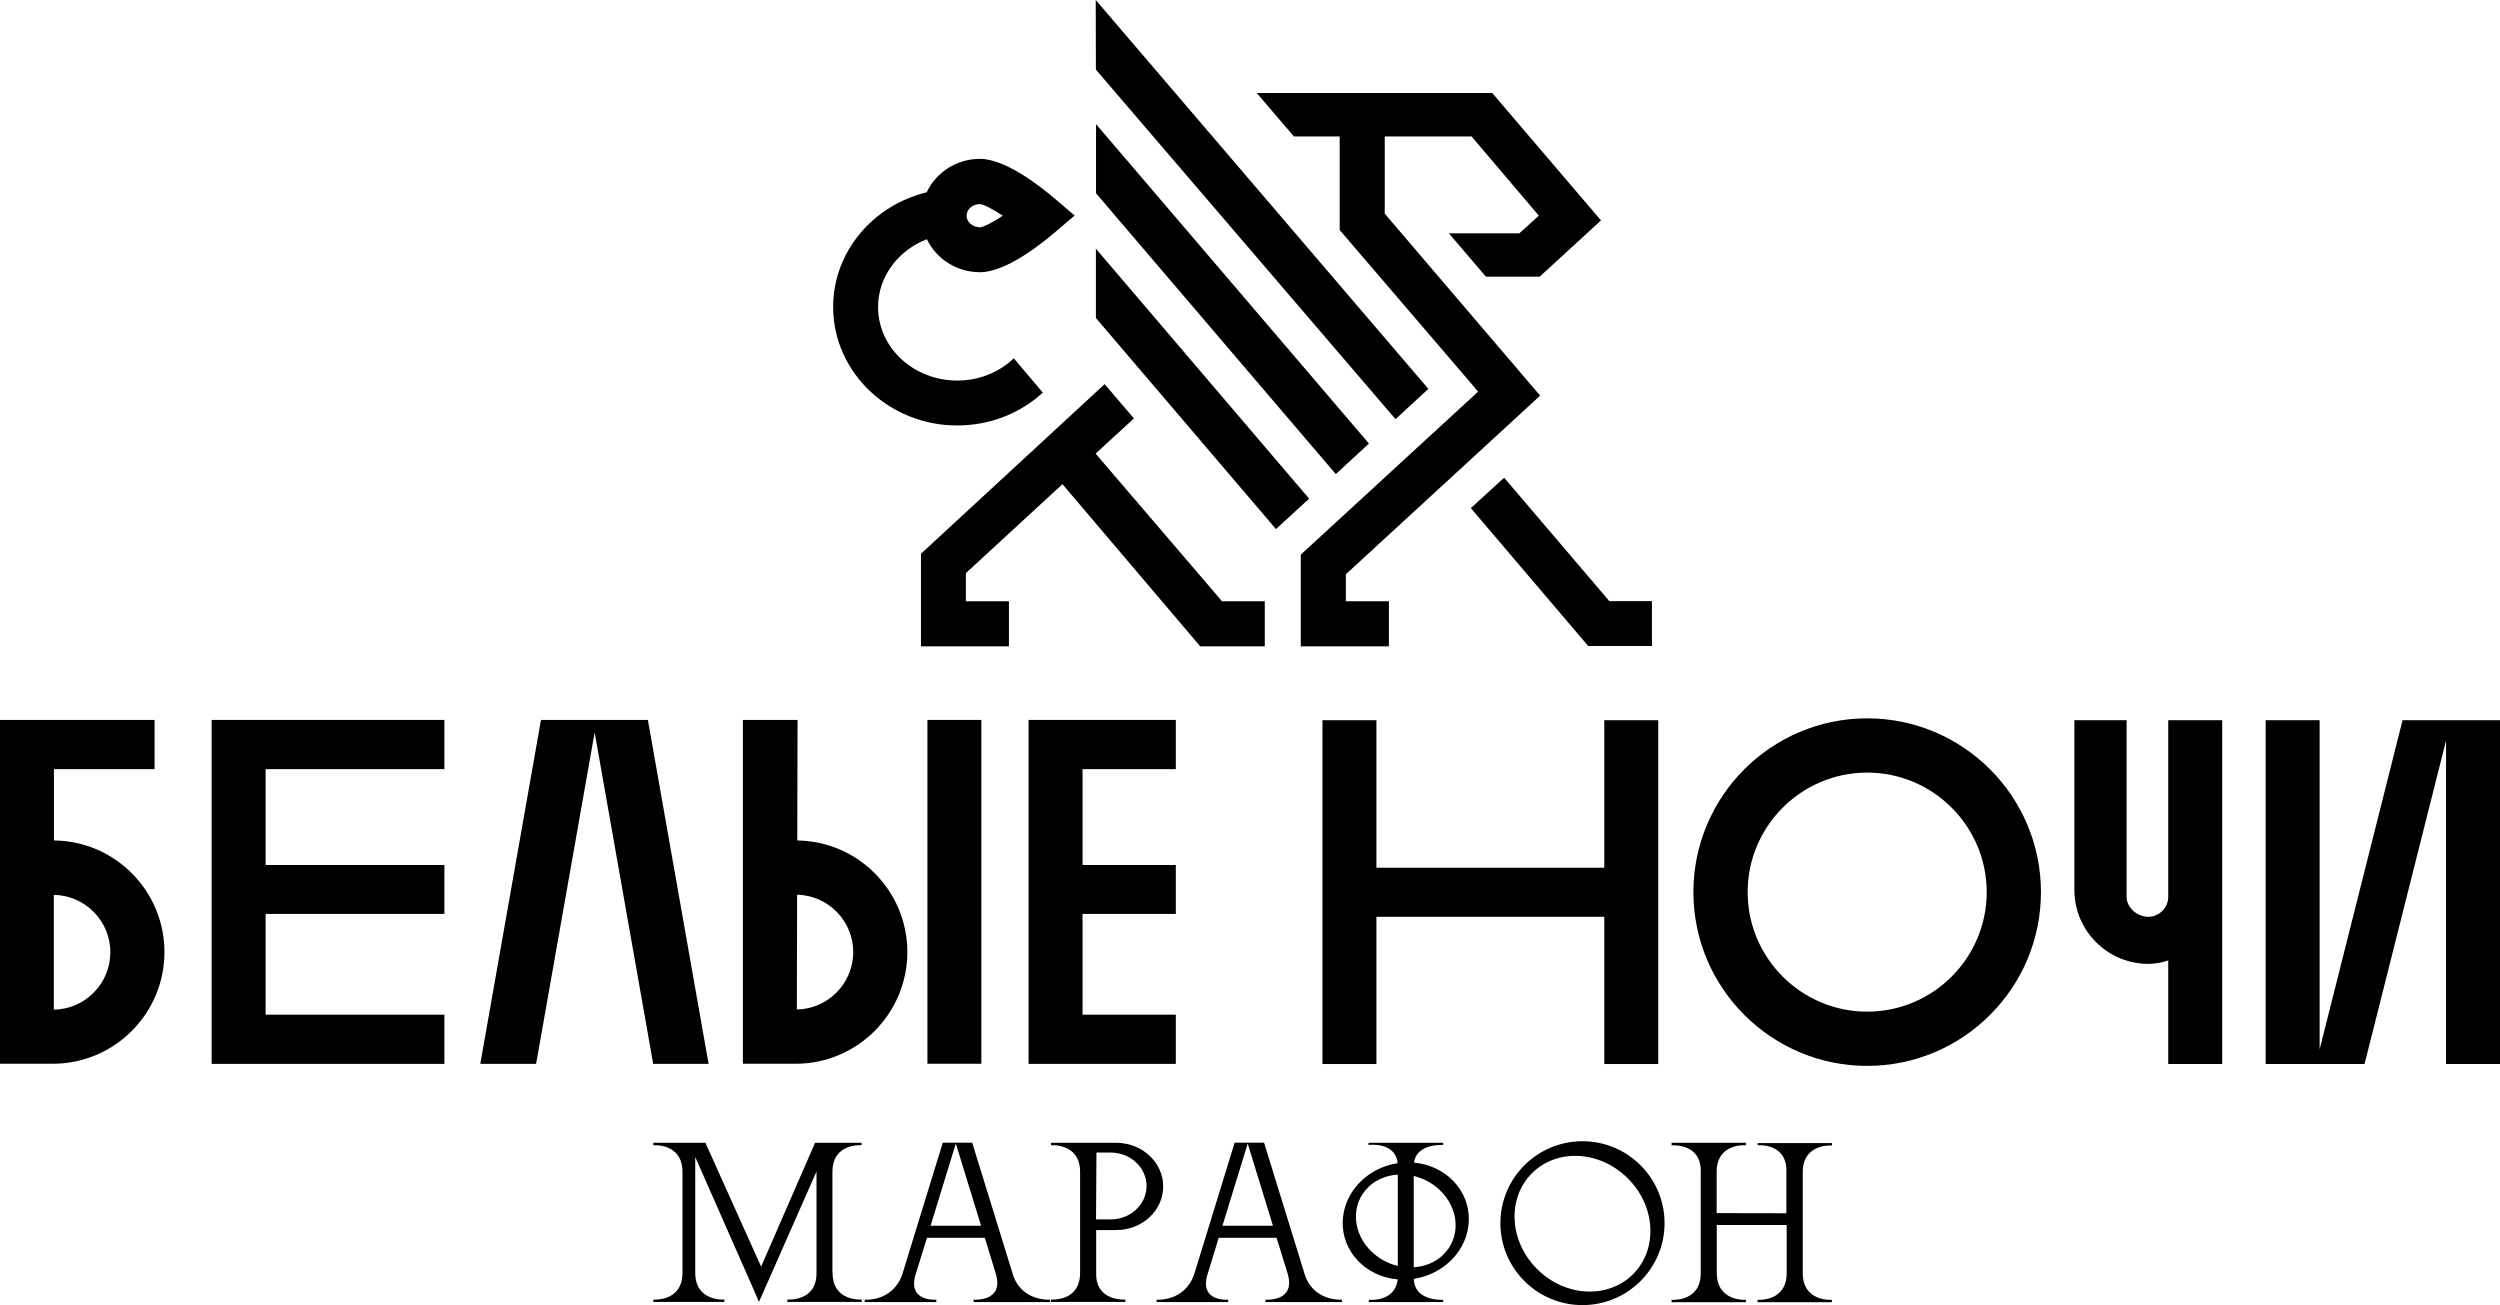
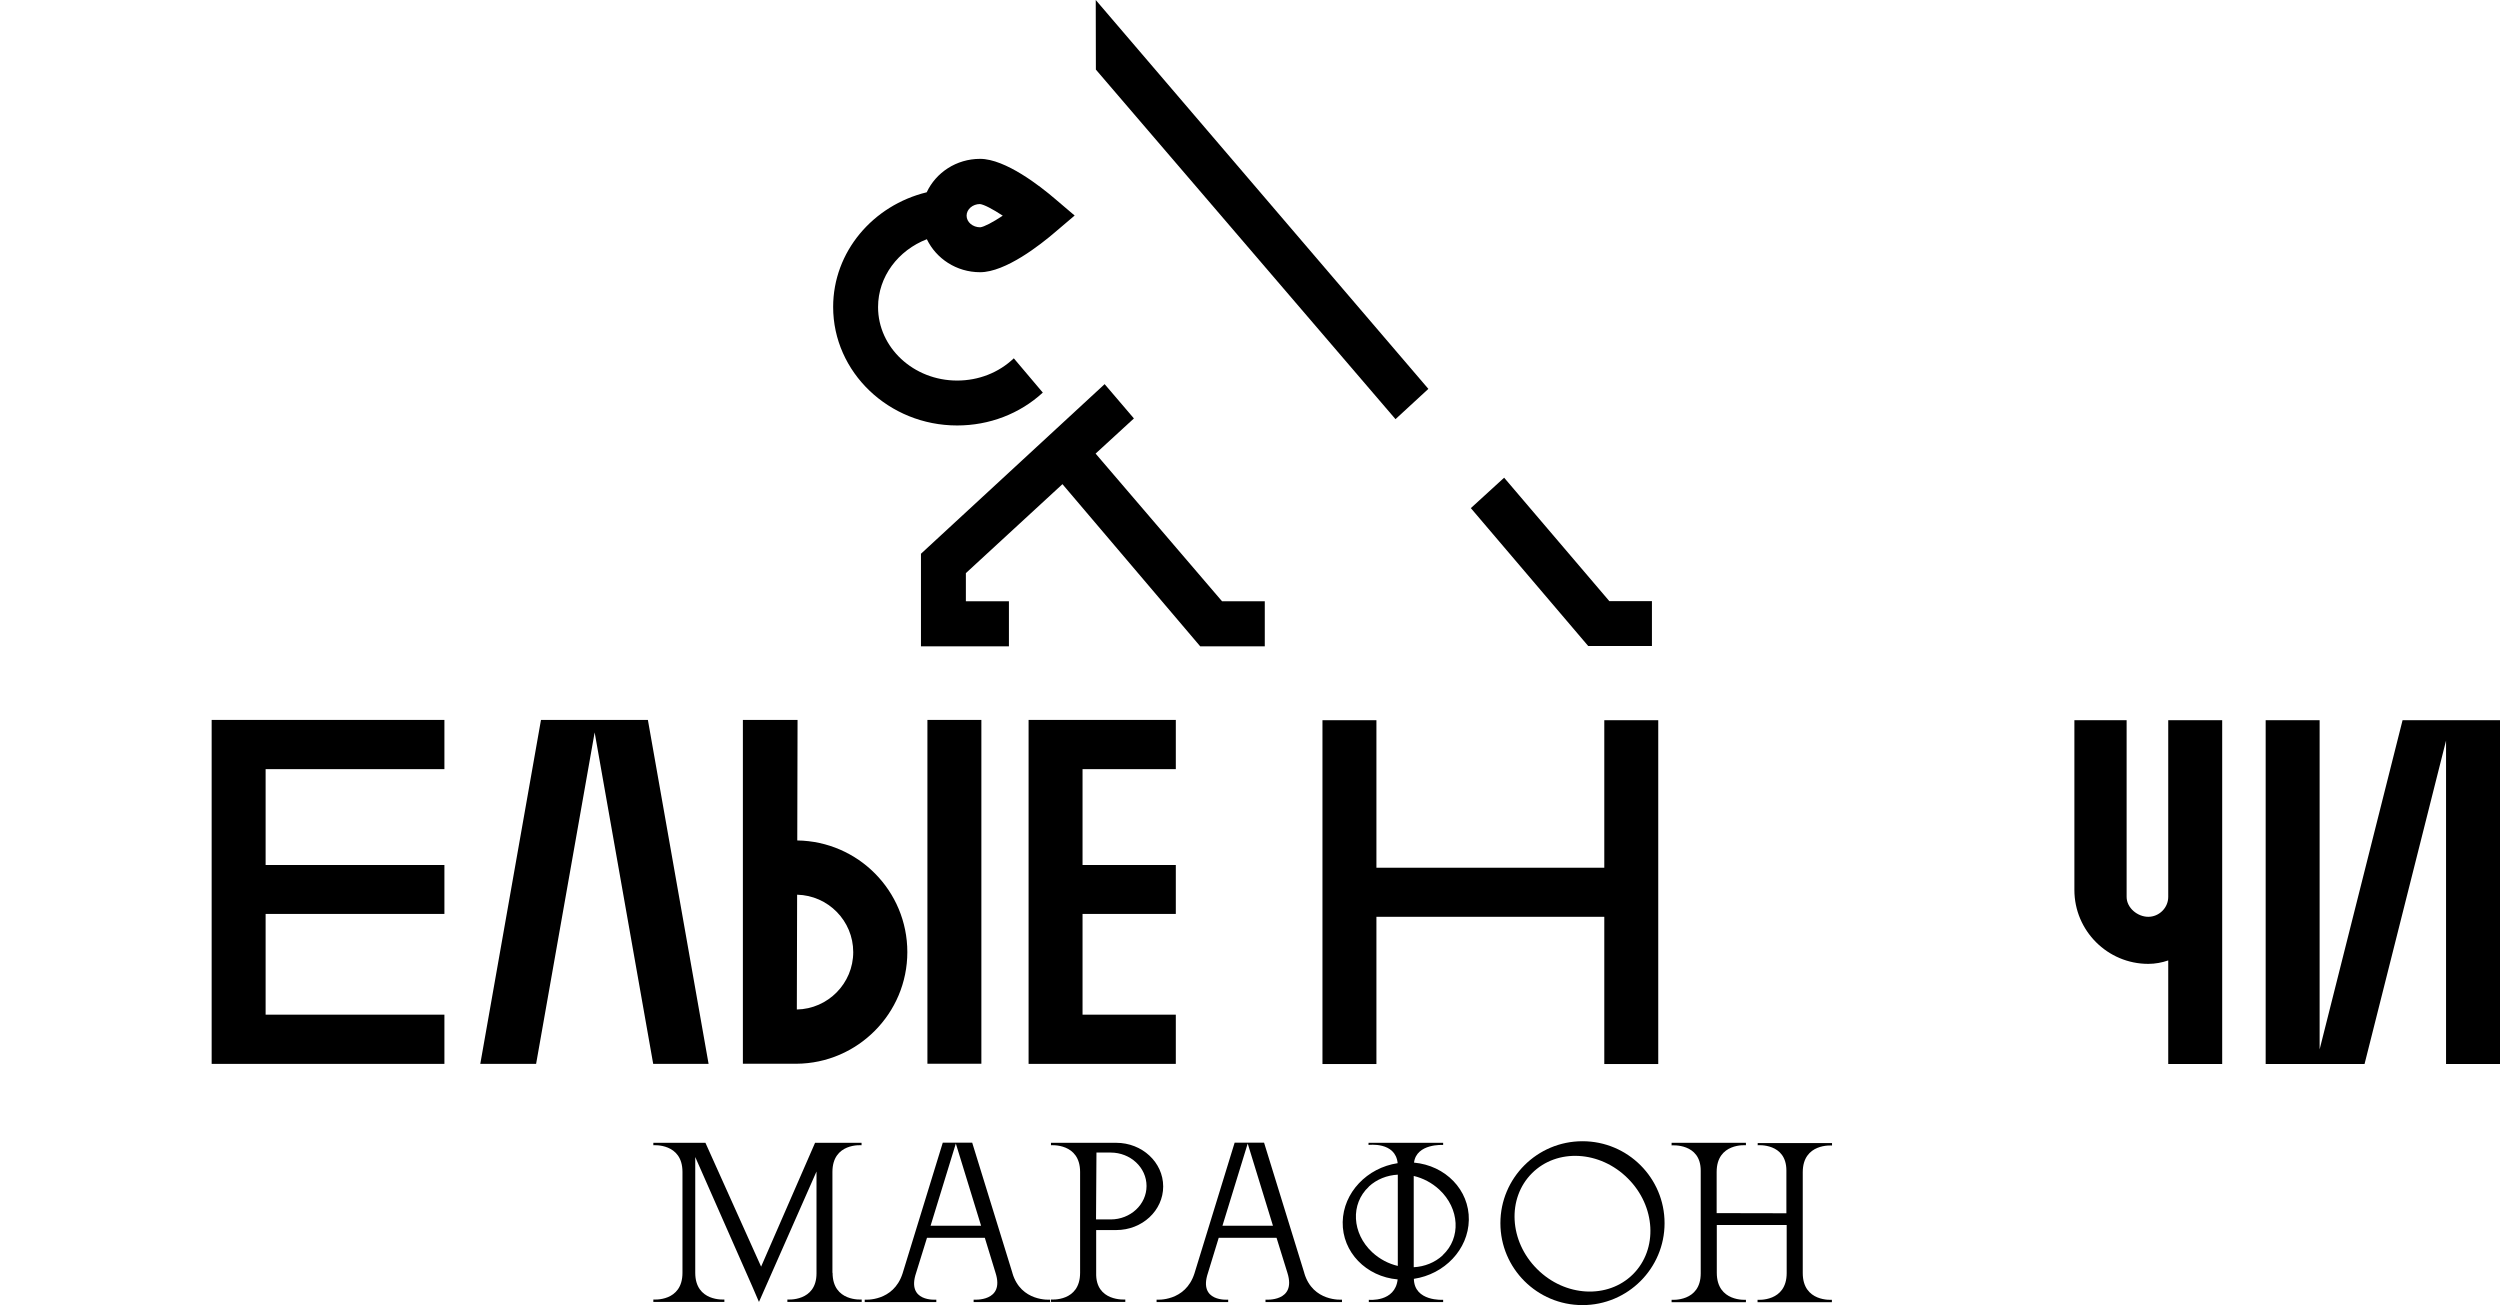
<svg xmlns="http://www.w3.org/2000/svg" id="Layer_2" viewBox="0 0 174.22 90.96">
  <defs>
    <style>.cls-1{stroke-width:0px;}</style>
  </defs>
  <g id="Layer_1-2">
    <path class="cls-1" d="M72.68,27.37l-2.03-2.4c-1.05,1-2.45,1.55-3.95,1.55-3.04,0-5.51-2.3-5.51-5.12,0-2.13,1.41-3.96,3.4-4.73.65,1.35,2.06,2.3,3.71,2.3,1.78,0,4.22-1.93,5.19-2.76l1.4-1.19-1.4-1.19c-.97-.83-3.42-2.76-5.19-2.76-1.66,0-3.08.96-3.72,2.33-3.74.91-6.52,4.14-6.52,7.99,0,4.55,3.88,8.26,8.64,8.26,2.24,0,4.36-.81,5.97-2.29ZM68.29,14.22c.28.03.89.35,1.59.81-.69.46-1.3.78-1.57.81-.52,0-.95-.36-.95-.81s.43-.81.93-.81Z" />
-     <polygon class="cls-1" points="93.79 40.02 107.33 27.57 96.5 14.89 96.5 9.51 99.49 9.51 100.98 9.51 102.55 9.51 107.24 15.03 105.88 16.26 100.97 16.26 103.55 19.28 107.3 19.28 111.57 15.36 103.99 6.48 100.98 6.48 99.49 6.48 87.58 6.48 90.17 9.51 93.36 9.51 93.36 16.03 103.01 27.29 90.65 38.65 90.65 45.04 96.79 45.04 96.79 41.9 93.79 41.9 93.79 40.02" />
    <polygon class="cls-1" points="112.15 41.89 104.82 33.29 102.5 35.41 110.68 45.02 115.12 45.02 115.12 41.89 112.15 41.89" />
    <polygon class="cls-1" points="76.35 31.61 79.02 29.16 76.98 26.77 64.18 38.59 64.18 45.04 70.31 45.04 70.31 41.9 67.31 41.9 67.31 39.94 74.04 33.74 83.64 45.04 88.14 45.04 88.14 41.9 85.16 41.9 76.35 31.61" />
    <polygon class="cls-1" points="99.54 27.1 76.36 0 76.37 4.85 97.25 29.21 99.54 27.1" />
-     <polygon class="cls-1" points="93.09 33.04 95.4 30.91 76.38 8.65 76.38 13.47 93.09 33.04" />
-     <polygon class="cls-1" points="76.37 17.33 76.37 22.16 88.92 36.87 91.23 34.75 76.37 17.33" />
    <polygon class="cls-1" points="14.75 74.14 30.97 74.14 30.97 70.71 18.51 70.71 18.51 63.69 30.97 63.69 30.97 60.28 18.51 60.28 18.51 53.6 30.97 53.6 30.97 50.17 14.75 50.17 14.75 74.14" />
    <polygon class="cls-1" points="81.94 70.71 75.44 70.71 75.44 63.69 81.94 63.69 81.94 60.28 75.44 60.28 75.44 53.6 81.94 53.6 81.94 50.17 71.68 50.17 71.68 74.14 81.94 74.14 81.94 70.71" />
    <rect class="cls-1" x="64.63" y="50.17" width="3.76" height="23.96" />
    <polygon class="cls-1" points="45.15 50.17 41.59 50.17 41.29 50.17 37.7 50.17 33.47 74.14 37.36 74.14 41.44 51.04 45.52 74.14 49.38 74.14 45.15 50.17" />
-     <path class="cls-1" d="M3.76,58.58v-4.98h7.01v-3.43H0v23.96h3.74c4.26-.03,7.72-3.51,7.72-7.78s-3.45-7.74-7.7-7.78ZM3.75,70.36v-8c2.18.04,3.94,1.82,3.94,4s-1.76,3.97-3.94,4Z" />
    <path class="cls-1" d="M55.51,74.13c4.26-.03,7.72-3.51,7.72-7.78s-3.43-7.72-7.67-7.78l.02-8.4h-3.81v23.96h3.74ZM55.55,62.35c2.16.05,3.91,1.82,3.91,4s-1.76,3.96-3.93,4l.02-8Z" />
    <polygon class="cls-1" points="95.92 63.89 111.8 63.89 111.8 74.15 115.56 74.15 115.56 50.19 111.8 50.19 111.8 60.47 95.92 60.47 95.92 50.19 92.16 50.19 92.16 74.15 95.92 74.15 95.92 63.89" />
    <polygon class="cls-1" points="167.43 50.19 161.65 73.13 161.65 50.19 157.89 50.19 157.89 74.15 164.78 74.15 170.46 51.61 170.46 74.15 174.22 74.15 174.22 50.19 167.43 50.19" />
-     <path class="cls-1" d="M130.12,50.06c-6.68,0-12.11,5.43-12.11,12.11s5.43,12.11,12.11,12.11,12.11-5.43,12.11-12.11-5.43-12.11-12.11-12.11ZM130.12,70.5c-4.59,0-8.33-3.74-8.33-8.33s3.74-8.33,8.33-8.33,8.33,3.74,8.33,8.33-3.74,8.33-8.33,8.33Z" />
    <path class="cls-1" d="M151.1,62.5h0c0,.77-.64,1.39-1.39,1.39s-1.51-.62-1.51-1.39v-12.31h-3.64v11.83c0,2.84,2.31,5.15,5.15,5.15.48,0,.96-.09,1.39-.24v7.22h3.76v-23.96h-3.76v12.31Z" />
    <path class="cls-1" d="M58.01,88.7v-7.03c0-2.04,2.03-1.86,2.03-1.86v-.17h-3.24l-3.76,8.63-3.88-8.63h-3.63v.17s2.03-.17,2.03,1.86v7.03c0,2.04-2.03,1.86-2.03,1.86v.17h4.95s0-.17,0-.17c0,0-2.03.17-2.03-1.86v-8.07l3.98,9.03.46,1.07,4.01-9.09v7.1c0,1.99-2.03,1.82-2.03,1.82v.17h5.18v-.17s-2.03.17-2.03-1.86Z" />
    <path class="cls-1" d="M70.55,88.7h0s-2.8-9.07-2.8-9.07h-2.05l-2.8,9.11c-.64,2-2.64,1.83-2.64,1.83v.17s4.99,0,4.99,0v-.17s-2.1.19-1.41-1.86h0s.76-2.45.76-2.45h4.03l.75,2.45c.65,2.04-1.53,1.86-1.53,1.86v.17s5.33,0,5.33,0v-.17s-2.04.17-2.63-1.86ZM64.85,85.42l1.76-5.73,1.76,5.73h-3.53Z" />
    <path class="cls-1" d="M90.89,88.7h0s-2.8-9.07-2.8-9.07h-2.05l-2.8,9.11c-.64,2-2.64,1.83-2.64,1.83v.17s4.99,0,4.99,0v-.17s-2.1.19-1.41-1.86h0s.75-2.45.75-2.45h4.03l.76,2.45c.64,2.04-1.53,1.86-1.53,1.86v.17s5.33,0,5.33,0v-.17s-2.04.17-2.63-1.86ZM85.19,85.42l1.76-5.73,1.76,5.73h-3.53Z" />
    <path class="cls-1" d="M122.48,79.81s2.01-.18,2.01,1.76v2.98s-4.86-.01-4.86-.01v-2.87c0-2.04,2.04-1.86,2.04-1.86v-.17h-5.18v.18s2.03-.18,2.03,1.76v7.16c0,2.01-2.03,1.84-2.03,1.84v.17h5.18s0-.17,0-.17c0,0-2.03.16-2.03-1.88h0s0-3.33,0-3.33h4.87v3.35h0c0,2.03-2.03,1.86-2.03,1.86v.17h5.18s0-.17,0-.17c0,0-2.03.17-2.03-1.86v-7.03c0-2.04,2.04-1.86,2.04-1.86v-.17h-5.18v.17Z" />
    <path class="cls-1" d="M81.06,82.68c0-1.68-1.47-3.04-3.27-3.04h-4.55s0,.17,0,.17c0,0,2.03-.17,2.03,1.86v7.03c0,2.04-2.03,1.86-2.03,1.86v.17h5.18v-.17s-2.09.17-2.03-1.86v-2.98s1.4,0,1.4,0c1.81,0,3.27-1.36,3.27-3.04ZM76.38,84.98l.03-4.66h.99c1.38,0,2.5,1.04,2.5,2.33s-1.12,2.33-2.5,2.33h-1.02Z" />
    <path class="cls-1" d="M110.28,79.53c-3.16,0-5.72,2.56-5.72,5.71s2.56,5.71,5.72,5.71,5.72-2.56,5.72-5.71-2.56-5.71-5.72-5.71ZM113.8,88.8c-1.75,1.74-4.74,1.58-6.68-.36-1.95-1.94-2.11-4.93-.36-6.68s4.74-1.58,6.68.36c1.95,1.94,2.11,4.93.36,6.68Z" />
    <path class="cls-1" d="M98.54,81.02c.17-1.35,2.03-1.23,2.03-1.23v-.15h-5.2v.15s1.88-.25,2.03,1.27c-2.13.32-3.79,2.05-3.83,4.1-.04,2.1,1.64,3.81,3.83,4-.18,1.61-2.01,1.42-2.01,1.42v.16h5.18v-.16s-2.01.14-2.04-1.46c2.13-.32,3.79-2.04,3.83-4.1.04-2.1-1.63-3.8-3.82-4ZM95.39,82.69c.55-.51,1.27-.79,2.02-.83v6.36c-.64-.15-1.26-.47-1.78-.95-1.42-1.32-1.53-3.37-.24-4.57ZM100.54,87.48c-.55.51-1.27.79-2.02.83v-6.36c.64.15,1.26.47,1.78.95,1.42,1.32,1.53,3.37.24,4.57Z" />
  </g>
</svg>